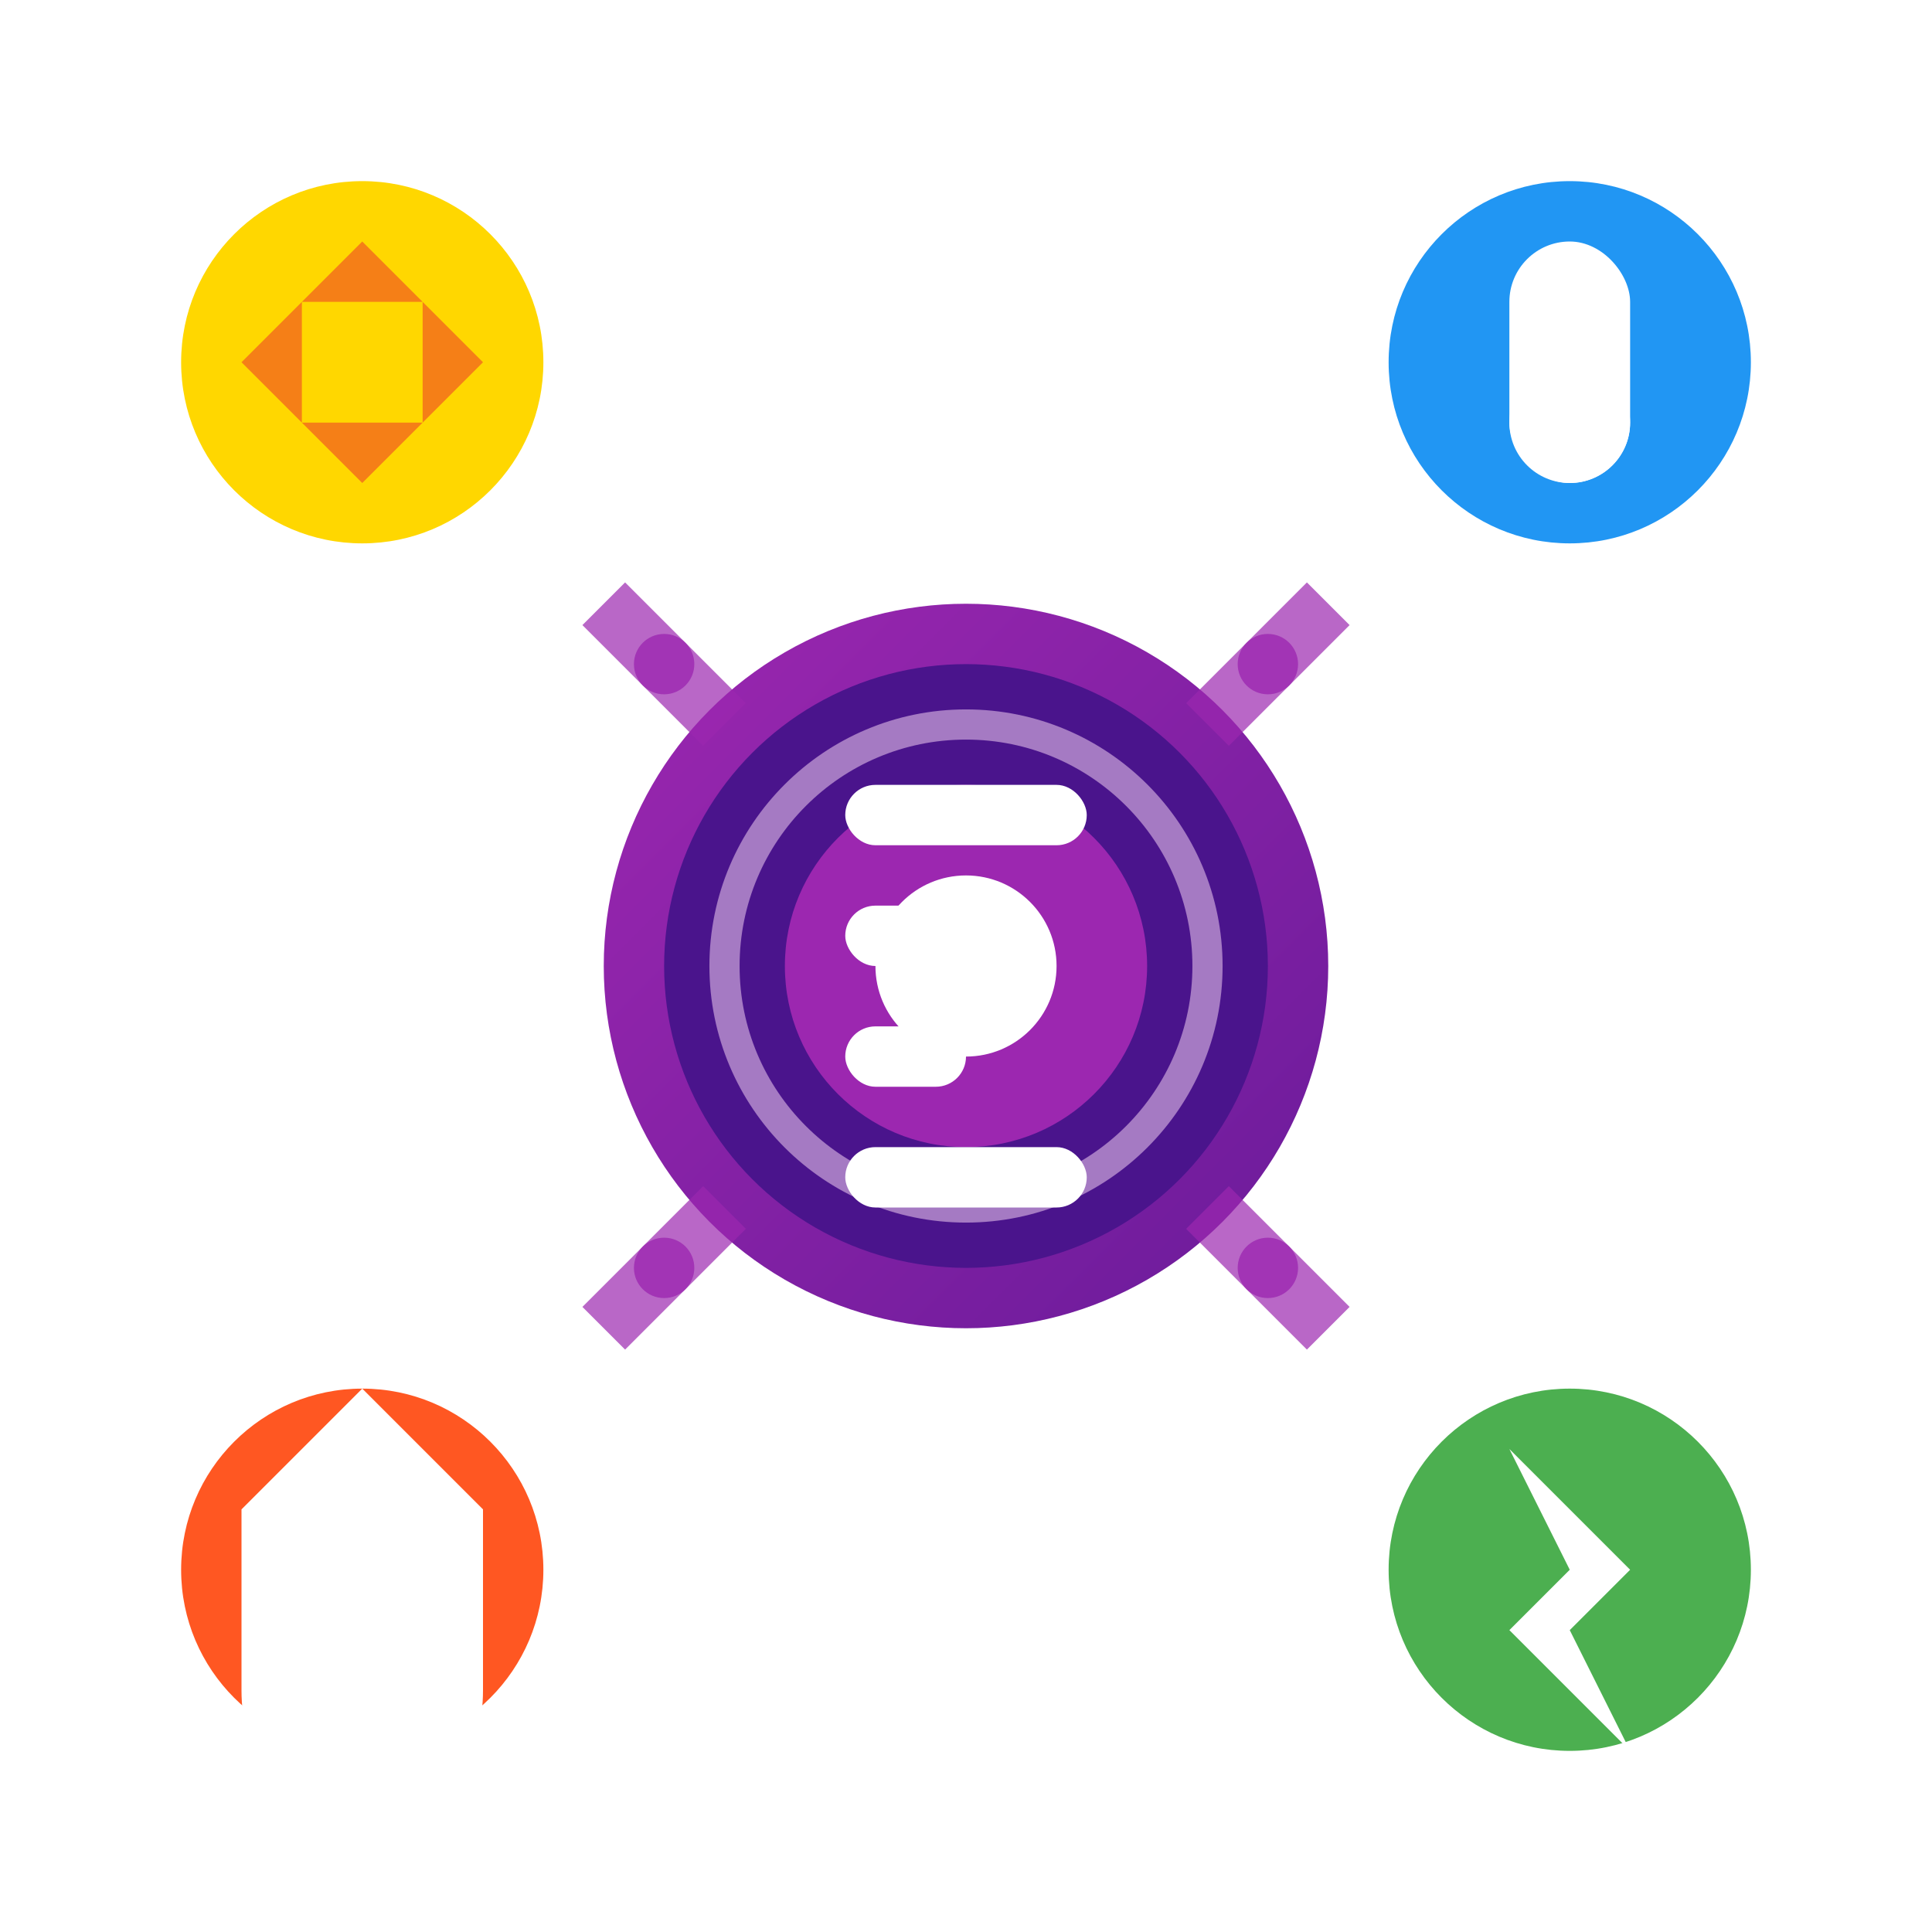
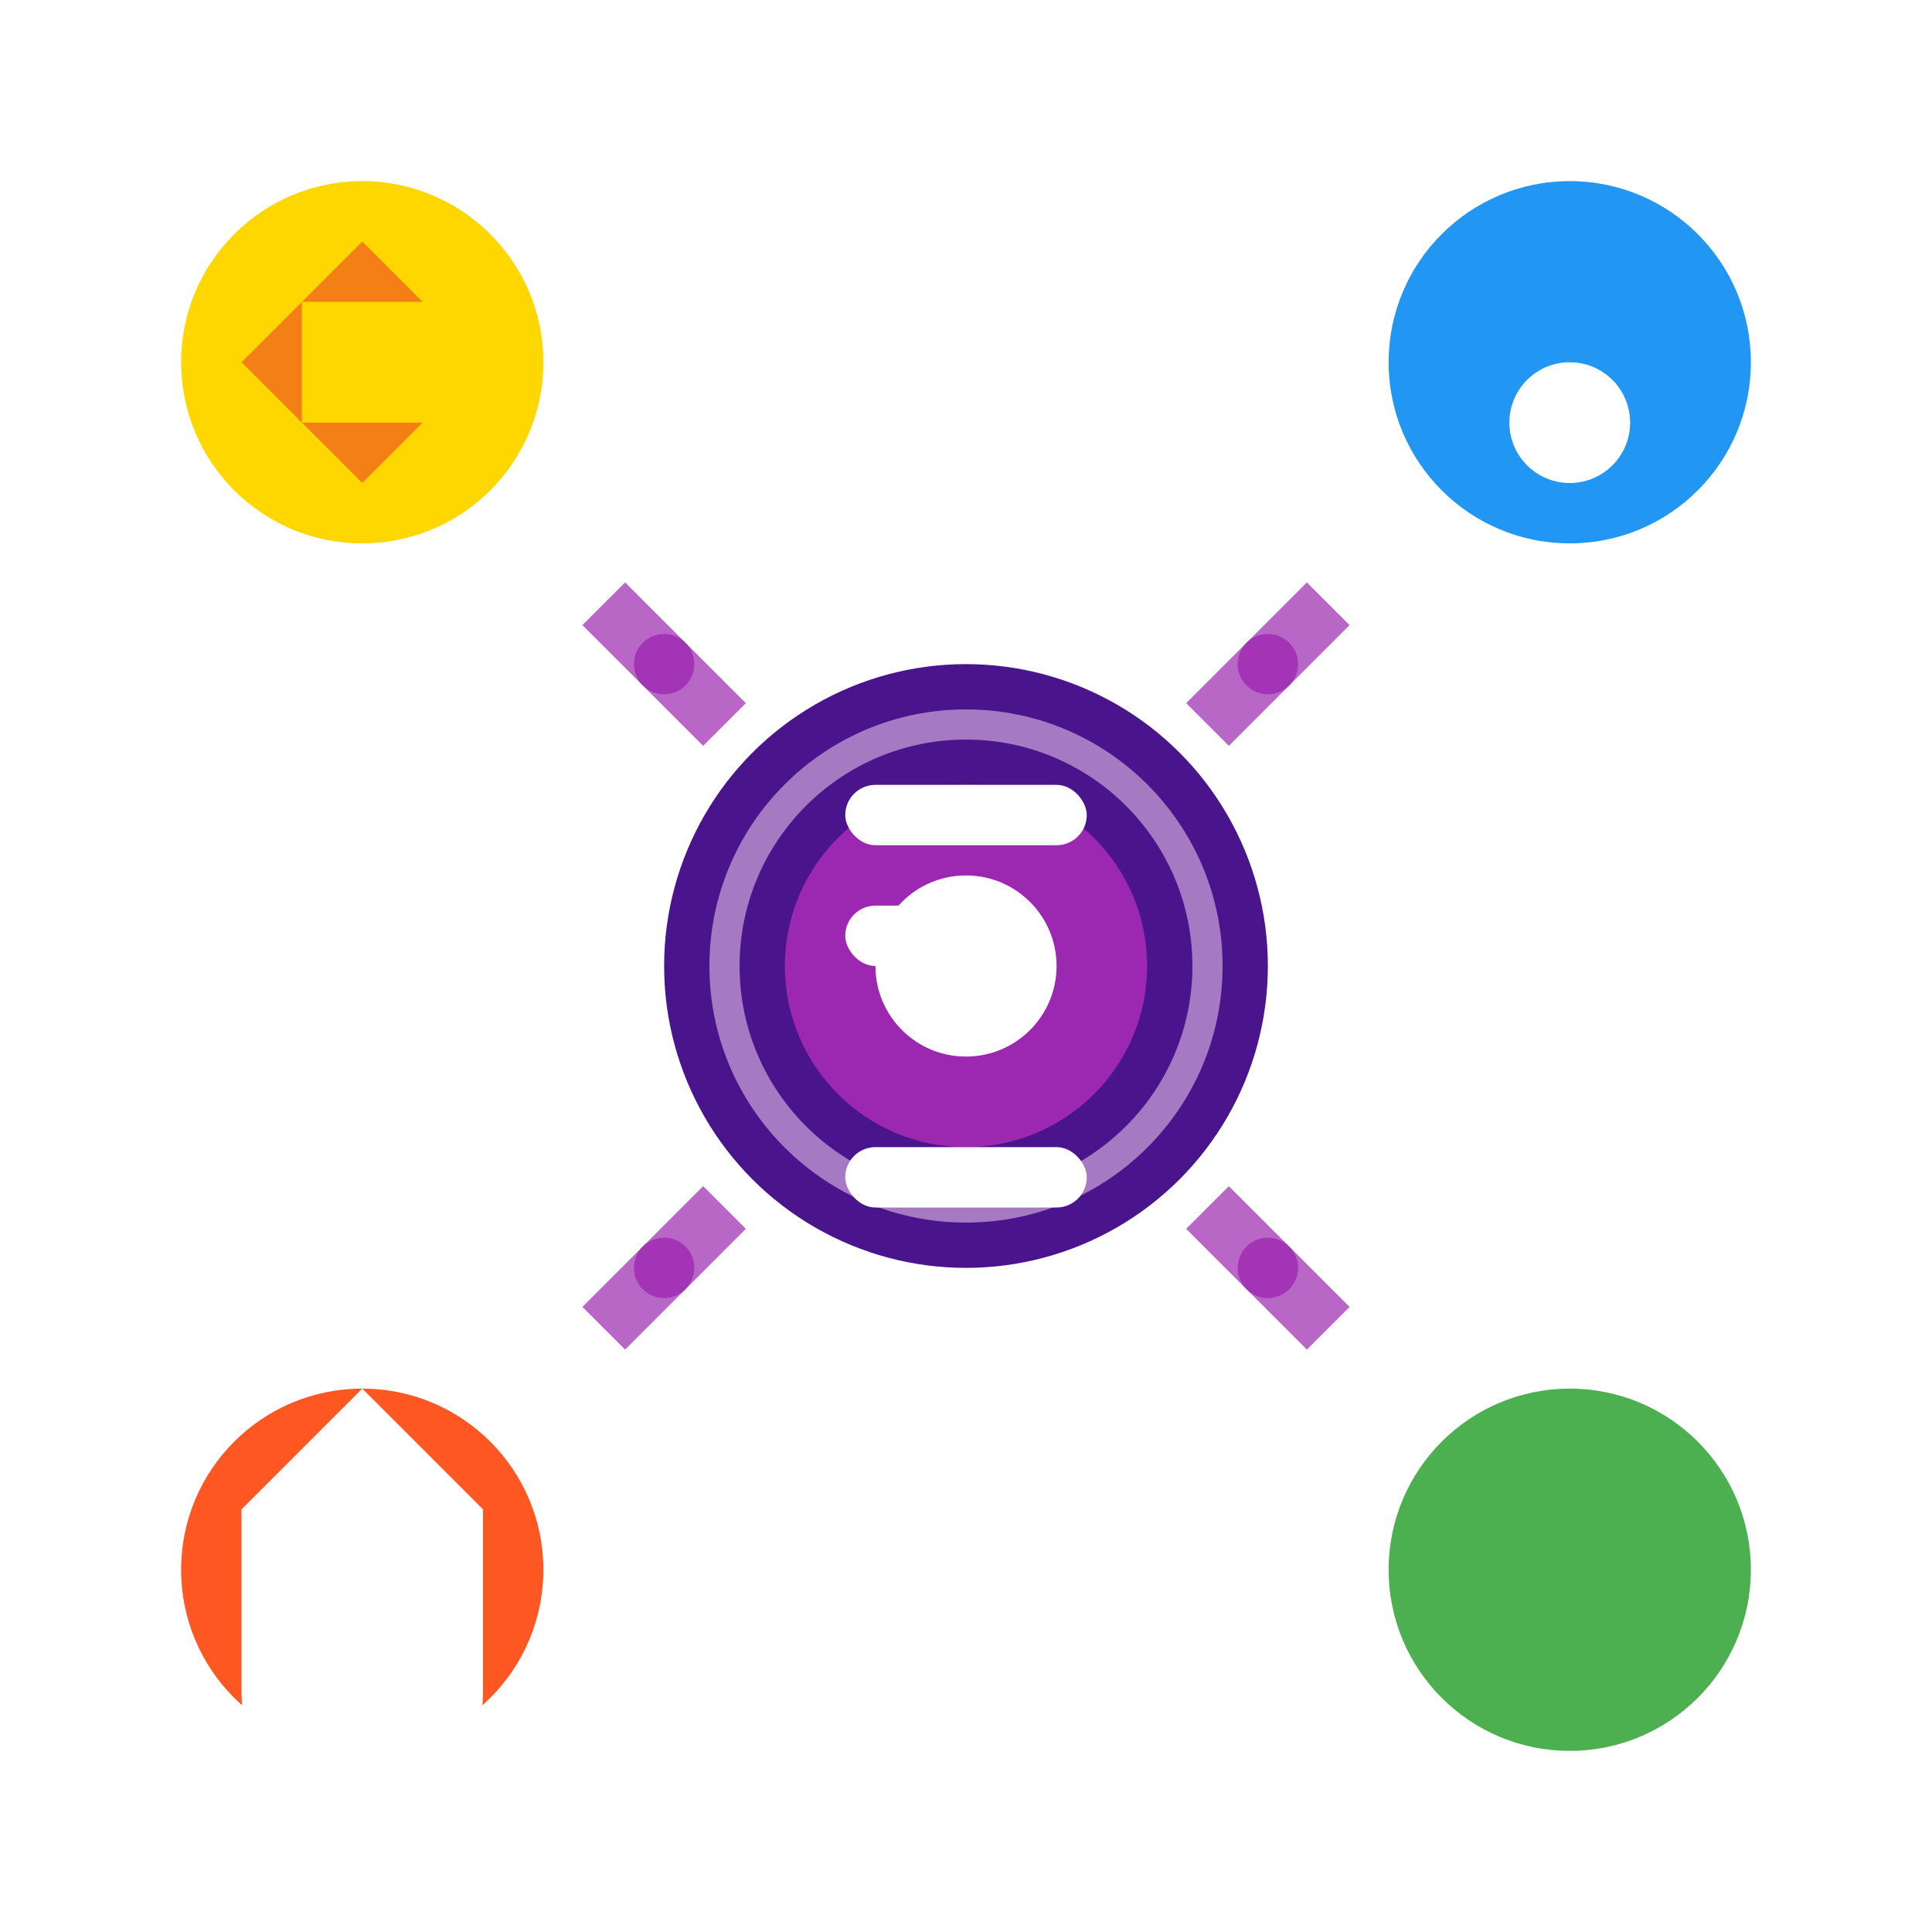
<svg xmlns="http://www.w3.org/2000/svg" width="64" height="64" viewBox="0 0 64 64" fill="none">
  <defs>
    <linearGradient id="autoGrad" x1="0%" y1="0%" x2="100%" y2="100%">
      <stop offset="0%" style="stop-color:#9C27B0;stop-opacity:1" />
      <stop offset="100%" style="stop-color:#6A1B9A;stop-opacity:1" />
    </linearGradient>
    <filter id="autoGlow">
      <feGaussianBlur stdDeviation="1.5" result="coloredBlur" />
      <feMerge>
        <feMergeNode in="coloredBlur" />
        <feMergeNode in="SourceGraphic" />
      </feMerge>
    </filter>
  </defs>
-   <circle cx="32" cy="32" r="12" fill="url(#autoGrad)" />
  <circle cx="32" cy="32" r="10" fill="#4A148C" />
  <circle cx="32" cy="32" r="6" fill="#9C27B0" />
  <circle cx="32" cy="32" r="3" fill="white" />
  <circle cx="12" cy="12" r="6" fill="#FFD700" filter="url(#autoGlow)" />
  <path d="M12 8L10 10L14 10Z" fill="#F57F17" />
  <path d="M12 16L10 14L14 14Z" fill="#F57F17" />
  <path d="M8 12L10 10L10 14Z" fill="#F57F17" />
-   <path d="M16 12L14 10L14 14Z" fill="#F57F17" />
  <circle cx="52" cy="12" r="6" fill="#2196F3" filter="url(#autoGlow)" />
-   <rect x="50" y="8" width="4" height="8" fill="white" rx="2" />
  <circle cx="52" cy="14" r="2" fill="white" />
  <circle cx="12" cy="52" r="6" fill="#FF5722" filter="url(#autoGlow)" />
  <path d="M12 46L8 50V56C8 58 9 60 12 62C15 60 16 58 16 56V50L12 46Z" fill="white" />
  <circle cx="52" cy="52" r="6" fill="#4CAF50" filter="url(#autoGlow)" />
-   <path d="M50 48L54 52L52 54L54 58L50 54L52 52Z" fill="white" />
  <path d="M20 20L24 24" stroke="#9C27B0" stroke-width="2" opacity="0.7" />
  <path d="M44 20L40 24" stroke="#9C27B0" stroke-width="2" opacity="0.7" />
  <path d="M20 44L24 40" stroke="#9C27B0" stroke-width="2" opacity="0.7" />
  <path d="M44 44L40 40" stroke="#9C27B0" stroke-width="2" opacity="0.7" />
  <g opacity="0.8">
    <circle cx="22" cy="22" r="1" fill="#9C27B0">
      <animate attributeName="r" values="1;2;1" dur="2s" repeatCount="indefinite" />
    </circle>
    <circle cx="42" cy="22" r="1" fill="#9C27B0">
      <animate attributeName="r" values="1;2;1" dur="2s" begin="0.5s" repeatCount="indefinite" />
    </circle>
    <circle cx="22" cy="42" r="1" fill="#9C27B0">
      <animate attributeName="r" values="1;2;1" dur="2s" begin="1s" repeatCount="indefinite" />
    </circle>
    <circle cx="42" cy="42" r="1" fill="#9C27B0">
      <animate attributeName="r" values="1;2;1" dur="2s" begin="1.5s" repeatCount="indefinite" />
    </circle>
  </g>
  <g transform="translate(32, 32)">
    <circle cx="0" cy="0" r="8" stroke="#E1BEE7" stroke-width="1" fill="none" opacity="0.6">
      <animate attributeName="r" values="8;12;8" dur="3s" repeatCount="indefinite" />
      <animate attributeName="opacity" values="0.6;0.2;0.6" dur="3s" repeatCount="indefinite" />
    </circle>
  </g>
  <rect x="28" y="26" width="8" height="2" fill="white" rx="1" />
  <rect x="28" y="30" width="6" height="2" fill="white" rx="1" />
-   <rect x="28" y="34" width="4" height="2" fill="white" rx="1" />
  <rect x="28" y="38" width="8" height="2" fill="white" rx="1" />
</svg>